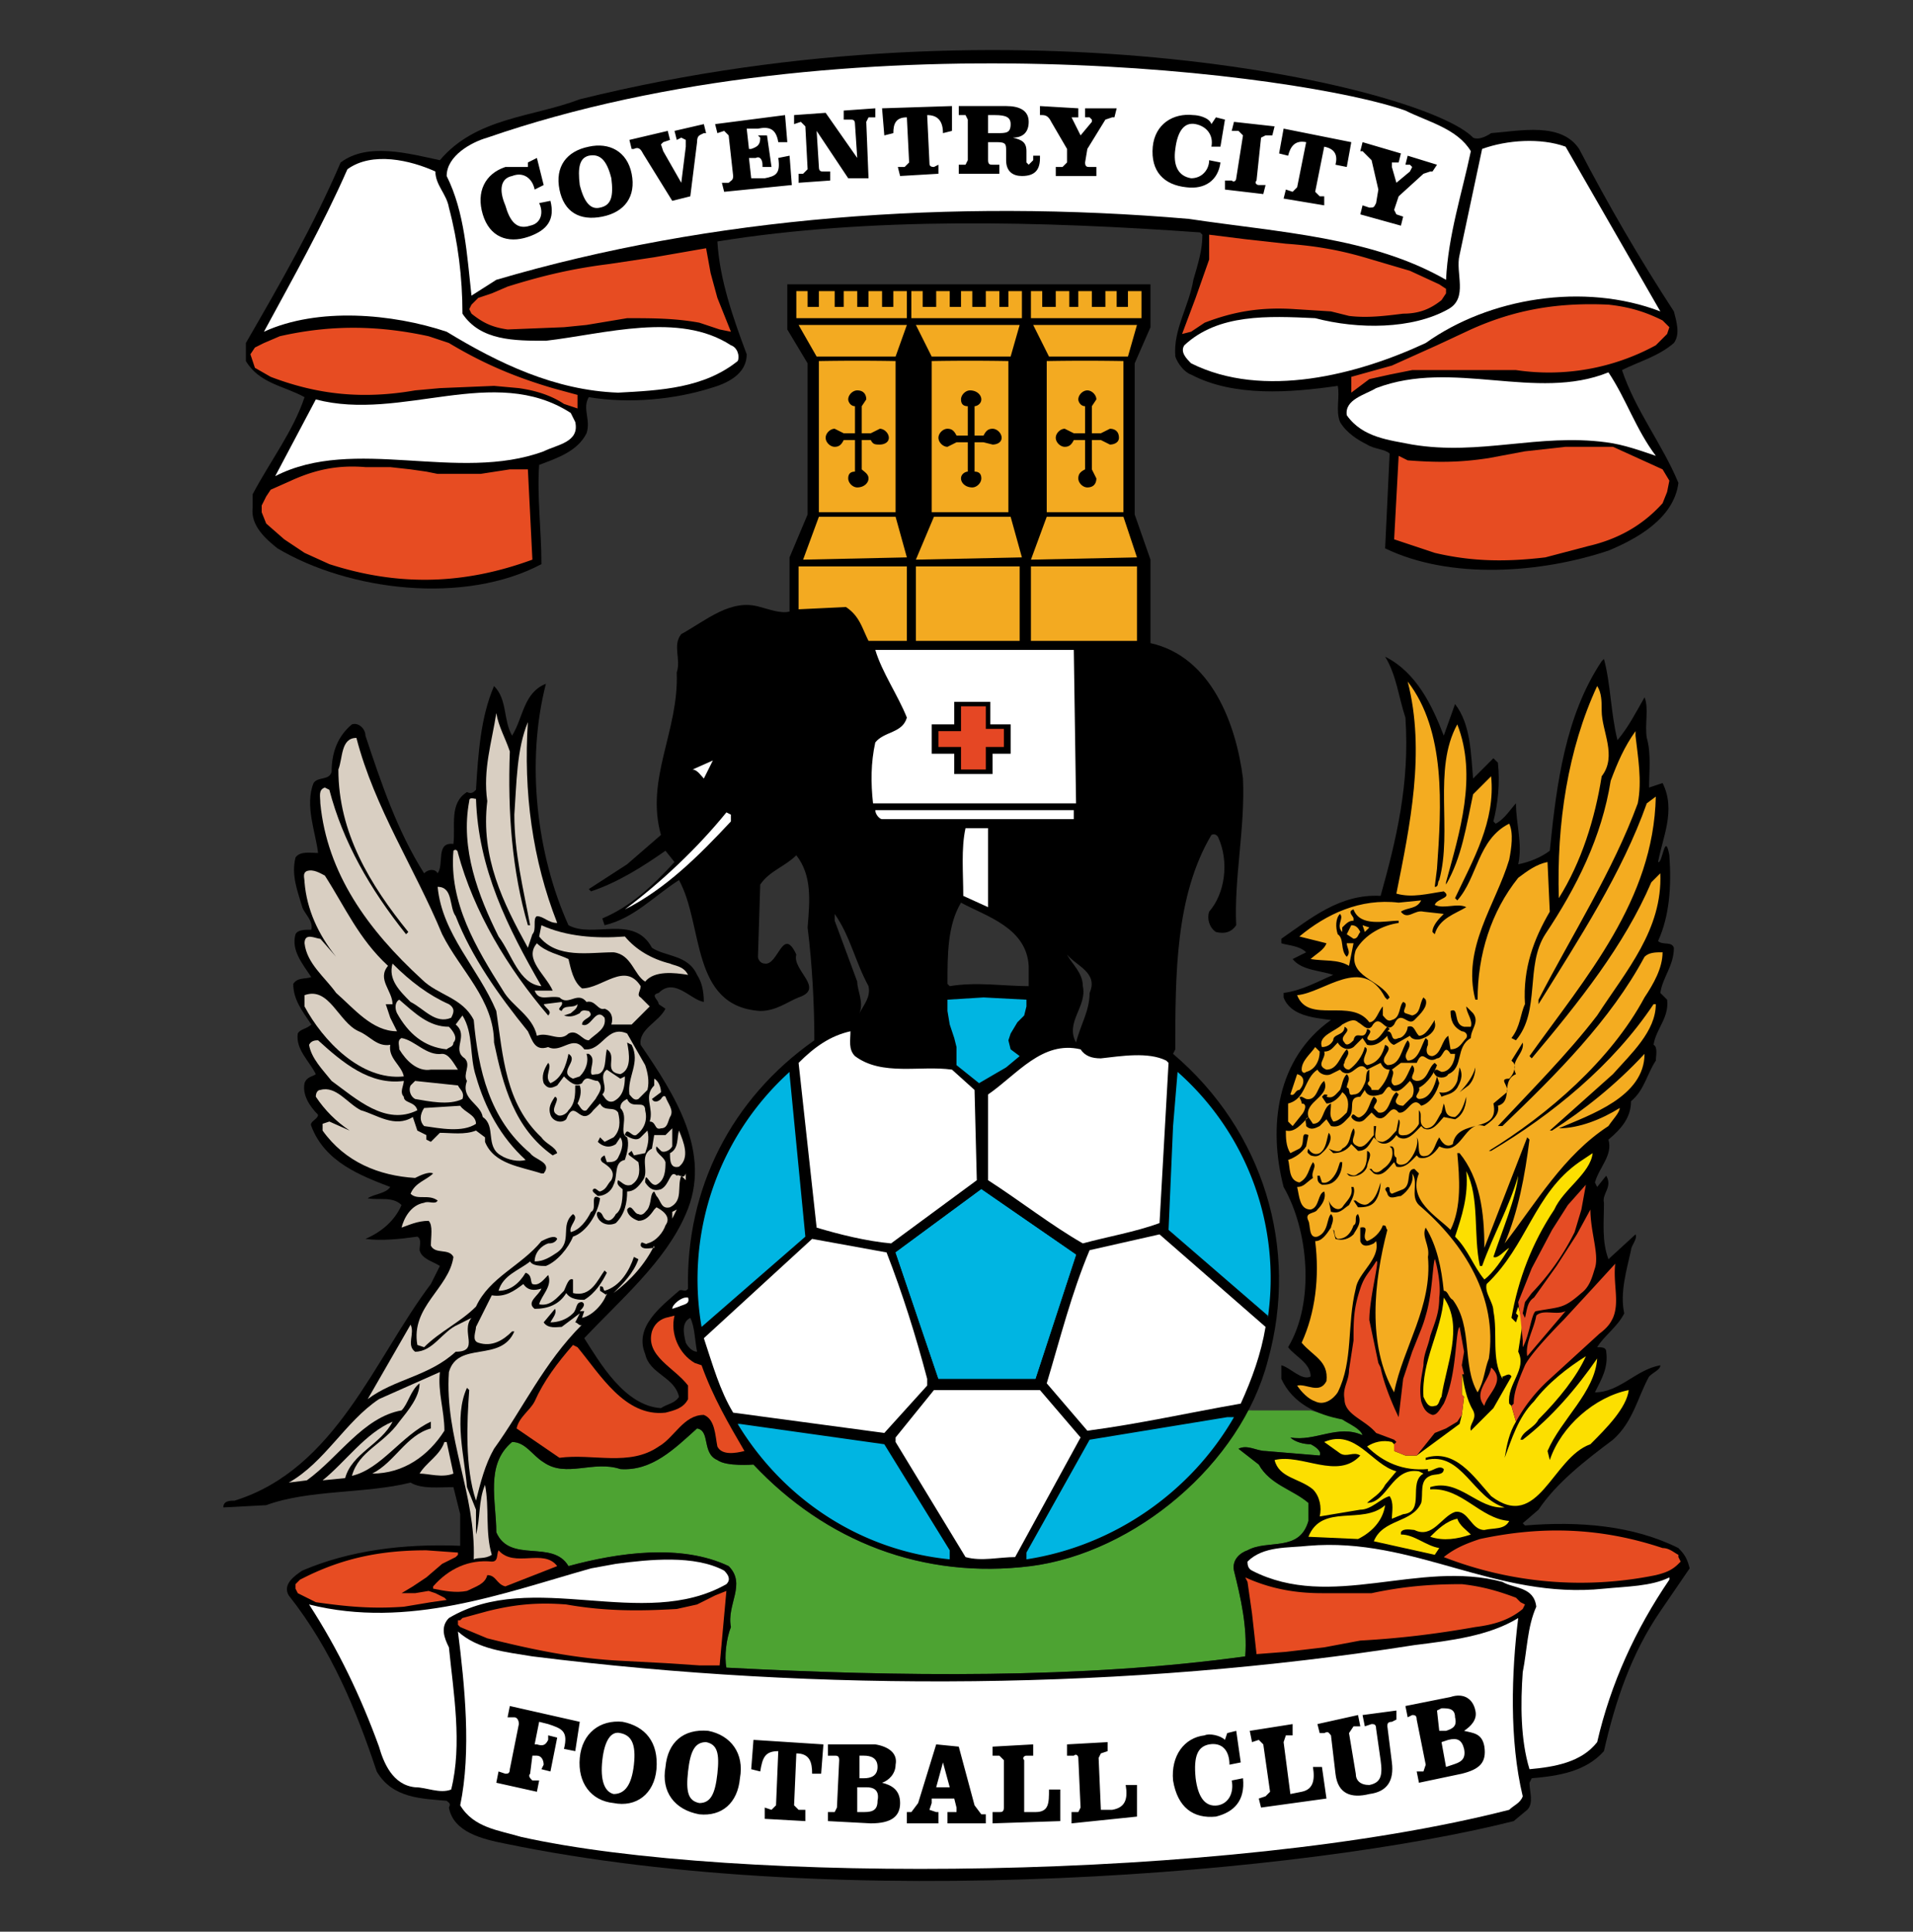
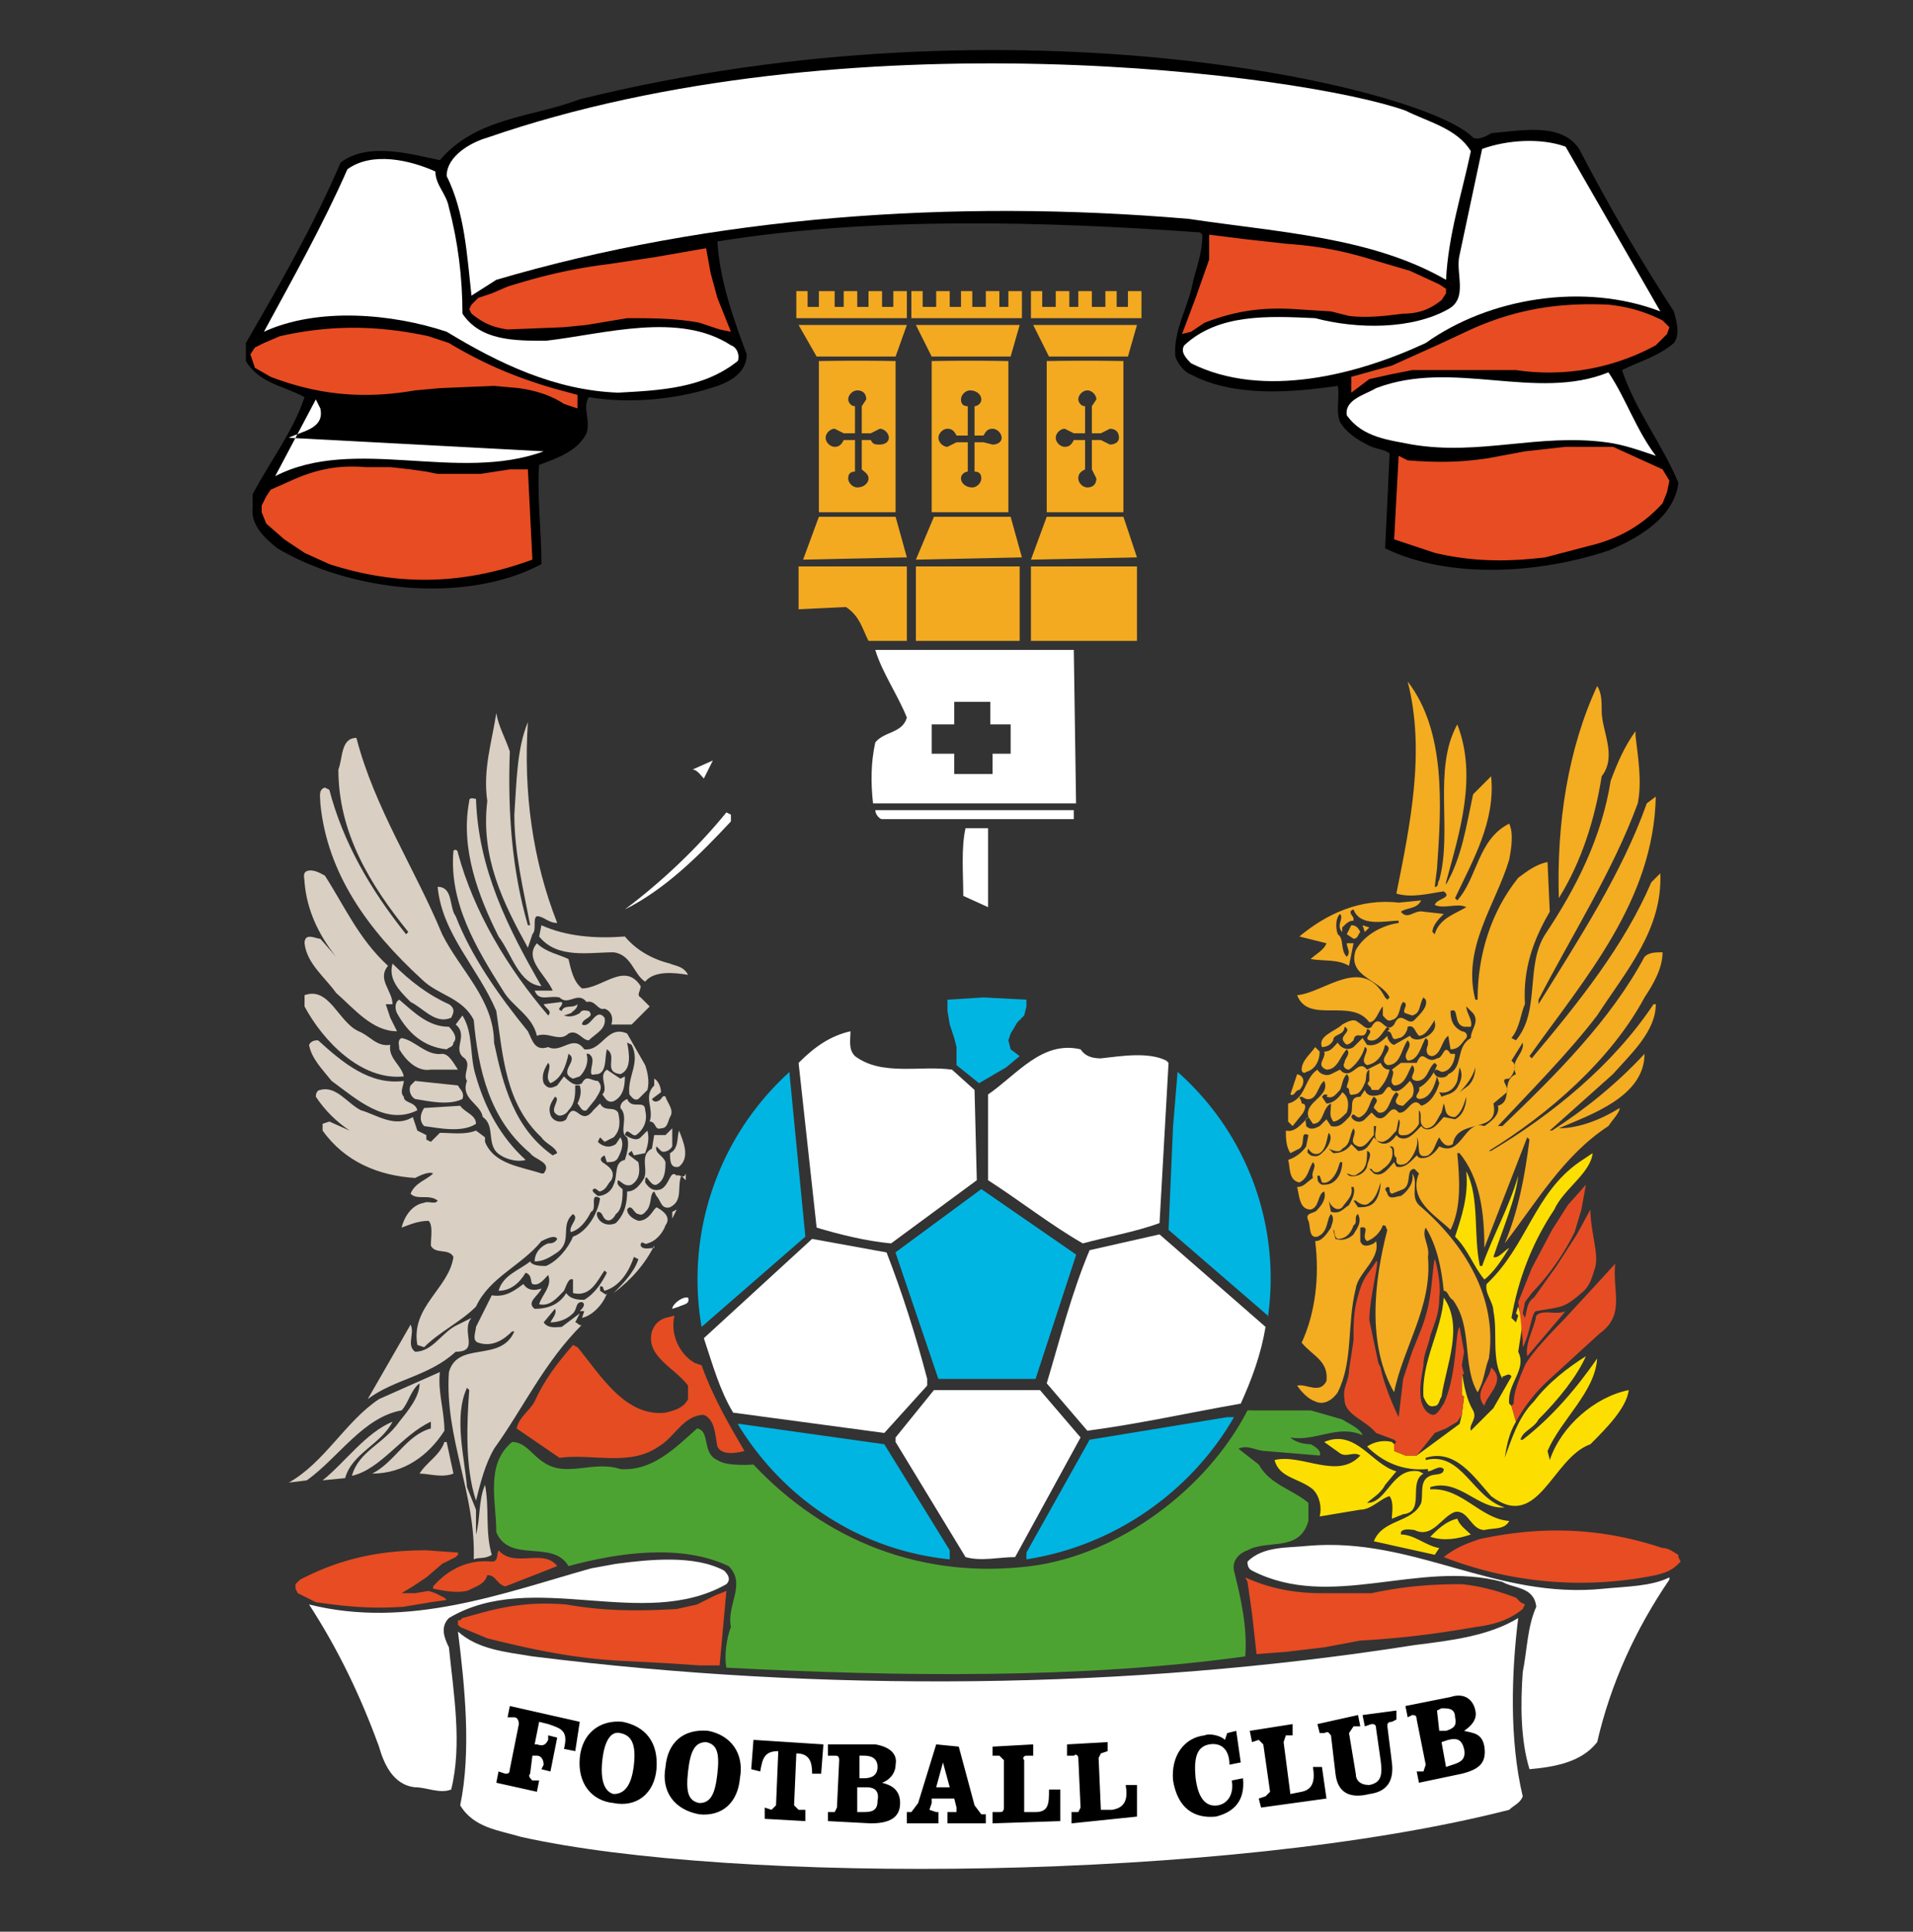
<svg xmlns="http://www.w3.org/2000/svg" height="856" width="848">
  <rect width="100%" height="100%" fill="#333333" stroke="none" />
  <g clip-rule="evenodd" fill-rule="evenodd">
    <path d="m581 625 14 4c3 2 8 4 9 7-11-5-21 3-32 1 2 2 6 3 9 3 2 1 5 3 4 5l-24-2c-4 0-8-3-12-1l9 7c5 9 15 11 22 17v8c-4 14-18 8-27 13-3 1-7 4-6 9 3 12 6 25 5 38-72 10-154 9-230 5-1-5 0-13 2-18-2-10 7-19-1-27-21-10-49-6-71 0-7-12-26-1-32-15 0-14-5-30 7-40 6 0 9 6 14 9 10 7 22-1 34 3 14 1 24-9 34-18 6 1 2 11 9 14 4 3 16 2 16 2 32 34 75 51 123 45 39-5 78-34 96-69z" fill="#4da332" />
-     <path d="m309 599c-2 0-4-2-5-4-1-4-2-9 2-11 2 4 2 10 3 15zm435 87c-20-10-44-12-68-10l-1-1 7-6c8-12 21-22 33-31 9-8 11-19 16-28 2-2 5-3 5-5-11 2-18 12-29 12 3-6 6-11 5-18 0-2-2-2-4-2 3-5 9-9 12-15-2-9 1-19 3-28 0-2 3-5 2-7l-12 11c-3-8-2-16-2-25-1-4 4-7 1-12l-4 5-1-2c2-7 8-12 6-19 6-5 10-10 10-17 6-5 7-12 11-18 0-2 1-6-1-7 1-7 7-12 6-20l-3-3c1-7 6-12 6-20-1-3-5-1-7-3 5-11 6-24 5-38-2-11-3 4-5 3 2-11 8-23 2-35l-6 2c0-7 1-15-1-22-1-6 1-13-1-18-4 7-7 13-12 19-3-12-3-25-6-36l-1 1c-16 24-20 54-23 84-4 3-9 5-14 6 2-9-1-18-1-27-2 2-5 7-9 9l-1-1c2-8 3-17 2-26l-2-2-9 9c-1-11-1-24-8-33l-5 14c-5-13-12-28-26-35 5 8 6 18 9 27 2 29-4 54-11 79-18-1-31 10-44 19v2c3 1 8 1 11 4l-6 3c4 5 12 5 18 7-7 3-14 7-22 8v2c3 8 13 9 21 10-24 17-28 47-21 74 11 19 14 51 2 71 3 4 10 7 10 13-4 2-9-4-13-5v6c5 11 16 16 27 18 3 2 8 4 9 7-11-5-21 3-32 1 2 2 6 3 9 3 2 1 5 3 4 5l-24-2c-4 0-8-3-12-1l9 7c5 9 15 11 22 17v8c-4 14-18 8-27 13-3 1-7 4-6 9 3 12 6 25 5 38-72 10-154 9-230 5-1-5 0-13 2-18-2-10 7-19-1-27-21-10-49-6-71 0-7-12-26-1-32-15 0-14-5-30 7-40 6 0 9 6 14 9 10 7 22-1 34 3 14 1 24-9 34-18 6 1 2 11 9 14 4 3 16 2 16 2 32 34 75 51 123 45 46-6 93-45 105-91 14-50-2-102-42-136l1-2c0-33 0-68 16-95 2-1 3 1 3 1 5 11 3 25-4 33-1 3 0 7 3 9 4 1 7 0 9-3-1-21 4-43 3-65-3-24-14-54-41-60v-37l-7-20v-67l7-16v-19h-161v20l9 15v67l-8 19v24c-4 1-9-1-13-2-13-4-24 6-35 12-4 5 0 11-2 17 1 26-14 47-7 72l-15 13-17 11 1 1c12-4 23-11 33-18l4 5c-10 11-20 20-32 25l1 3c13-3 22-13 33-20 11 20 5 56 36 58 7 0 12-4 17-6 12-4-3-12-1-19-6-13-8 5-14 4-2 0-3-2-3-3l1-32c4-6 11-8 16-13 7 9 6 20 5 32 2 16 3 34 3 50-37 26-57 66-56 110-1 2-3 0-4 1-8 7-20 16-15 28 2 9 13 10 15 19-2 3-5 3-8 5-16-1-27-20-34-31 16-17 36-34 45-55 12-27-5-53-20-75-1-7 8-10 11-16l-3-2c0-2-4-4 0-5 7-7 14 3 20 4 0-5-1-9-3-12-4-9-14-8-20-12-8-15-26-4-37-10-14-31-19-72-10-107-10 4-10 15-15 23-4-7-2-16-8-22-6 14-7 30-8 46-1 1-2 2-4 1-8 5-5 15-6 23-8-1-4 9-7 13-1-2-4-2-6 0-12-19-19-40-26-61 0-3-3-6-6-5-6 5-9 12-9 21-1 4-6 2-8 5-4 10 1 22 2 31-3 0-8-1-10 2-2 8 1 15 3 22 1 3 5 6 4 10-3 0-6 0-7 2-2 7 3 13 7 19-3 1-6 0-8 3 0 7 4 12 8 18-2 2-5 2-6 4-1 7 5 12 8 18-1 1-4 1-5 4-1 5 2 10 6 14 0 2-4 3-3 5 6 16 22 22 35 27-2 3-7 3-10 5 5 1 11-1 15 3-3 7-9 12-16 15 7 1 16 0 23-1 2 1 1 4 1 6 1 4 6 5 9 7l-4 8c-25 33-42 82-87 96-2 0-5 0-5 3l19-1c19-7 44-5 64-10 5 3 13 2 19 2l3 12v14c-25-1-49 2-70 11-3 2-9 6-6 11 19 24 30 51 39 78 7 12 20 12 31 13 1 1 2 1 1 3 2 11 15 14 25 16 150 31 356 13 447-10l6-5c3-3 1-8 1-12l1-2c12-1 24-3 32-12 5-22 12-43 25-62l13-19c-1-4-2-6-5-9zm-364-251-10-27v-3c7 10 9 21 15 32 1 5-2 8-4 12 2-5-1-10-1-14zm46-35c11 6 29 11 30 28v9c-11 0-23-2-35 0l-1-1c0-13 0-26 6-36zm54 37c0-6-5-10-7-14 4 5 14 8 10 17 0 8-4 14-6 22-5-9 5-16 3-25z" />
    <path d="m438 367v35l-11-5c0-10-1-21 1-30z" fill="#fff" />
    <g fill="#d9cfc2">
      <path d="m200 517h11c-3 3-6 5-10 6l1 2 16-1c-1 6-5 11-9 15l1 1c6-3 14-5 18-11 1 3-3 5-1 7 4-2 8-4 10-8 2 2-2 9 3 9 6-1 10-6 12-11l-1-3c-3 1-2 6-4 8s-4 4-7 4c-1-4 2-9-3-12-2 3-3 7-7 9 0-3 1-6-1-7l-5 5-7 5 6-14c-2-1-5 1-7 1h-5l6-8c-5-2-10 2-16 0-1-1-4-1-4-4l2-1-5-1c1 3 1 7 6 9zm-36-76 7 4c-3-4-10-6-14-12l-8-9zm20 66 5-2c-11 4-23 1-34-4 9 5 19 7 29 6zm15 2a38 38 0 0 0 16-3h-1zm-8-2 3 1c0-1-1-2-3-2zm78-33 6 4 2-1c0 5-1 9-5 11-3 1-4-2-5-3 3-3-2-8 2-11z" />
      <path d="m199 608c4-14 23-4 29-18h-1c-4 4-9 7-15 5-3-1-1-5-1-7l7-14c6 1 10-2 14-5 2 3 5 3 8 2-1 3-7 6-3 9 6 0 11-2 14-7 2 3 6 3 8 3 5-3 8-8 10-12l-1-1c-3 4-6 12-14 10v-4-2c-2-1-3 3-4 5-3 3-6 7-11 6 1-4 6-8 4-13-2 2-4 5-7 4-1-1 0-4-3-5-3 5-7 8-12 8 2-7 9-9 14-13 1 2 5 2 7 2 5-2 10-8 12-13 6-2 11-10 12-17-5-3-1 5-4 6-2 4-5 8-9 9-1-3 4-6 1-8-6 5 0 12-7 17-3 2-6 4-10 4 0-4 3-7 6-8 1 0 3 0 4-2-1-2-5 0-7 1-9 11-23 16-29 29-7 7-16 11-23 18l-3-1c-3-17 14-25 16-39-2-4-8-1-10-5 0-4 1-9-1-11-5 0-9 2-12 3 1-4 4-10 10-11 2-1 5 1 6-1-4-3-9 0-12-3 2-5 7-6 10-9-2-1-6 1-8 2-16-1-31-7-41-21v-3l3-1 9 4c-6-4-11-9-15-15 0-2 1-3 2-3 7-2 12 6 18 9 7 2 15 8 23 3l2 6 4 2v2l2 1 4-4c5 0 11 1 16-1l4 3v2c4 10 16 11 25 14h1c4-5-4-6-6-9-18-15-23-37-25-59-5-10-16-11-23-18-24-22-42-47-45-78 0-3-1-6 2-7l2 1c6 23 18 44 34 64l1-1c-17-21-31-44-31-72 2-5 1-14 8-14 8 31 26 58 38 87 8 16 23 29 23 48 4 19 9 38 26 50l2-1c-1-3-5-4-7-7-16-15-17-36-20-56-8-19-24-34-26-55 7 0 5 9 8 13 7 18 19 35 32 51 2 4 3 9 9 7 6 3 11-6 16 1 8 1 10-11 19-7l8 14c1 3 2 7 1 11l-4 4c-2 1-3-1-4-2-1-8 5-14 1-22l-2-1c1 5 2 12-3 14-8-1-1-8-6-11-1 4 0 10-4 11-2 0-3 1-3-1 0-3 2-6-1-8h-1c1 3 0 7-3 10l-3 1c-7-3 3-8-2-11-1 5-3 11-8 13-3-3 1-7-1-9-2 3-3 6-2 9 2 3 4 2 6 1l3-4c2 2 5 5 8 3 2-4 4-1 7-1 3 3 0 6-1 8l-4 5c-2 1-3-2-4-3 1-2 2-5 1-8h-2c0 4 0 8-3 11-1 2-4 3-5 2-4-2 2-7-1-8-2 3-3 5-2 8s5 4 7 2c4-10 6 4 12-4l3-3c2 4 6 1 8 4 1 4 1 8-2 11l-4 2-2-2-1 2c2 2 5 3 8 1l2-3c2 3 0 7-1 9s-3 2-5 2l-1-3c-2 1-2 2-1 3 3 2 6 4 4 8-2 2-2 4-5 5-1 0-2-2-3-1s1 2 2 3c3 0 6-2 7-5 2-4 0-10 5-11 1-3 2-7 1-10-4-2 1-9-3-13 0-2 1-3 3-4 2 5 8 0 8 5 1 4 0 8-4 11-2 1-4-4-5 0 2 1 5 3 7 1l3-3c1 4 0 7-1 10l-5 1-1-2c-1 1-2 1-1 2l4 3c1 5 0 8-3 10-3 1-4-1-6-2-1 2 1 3 2 4 0 3 0 9-3 11-1 2-3 4-5 2-1-1-1-3-3-3-1 1 0 3 1 4 2 2 5 2 7 1 4-4 5-9 5-14 3 0 5-2 7-5 3-4-2-11 4-14l1-6h5l3-3v8c-1 2-4 3-5 2l-2-2c-1 3 3 4 4 7 0 3 0 8-4 10-3 1-5-7-5-1 2 3 4 4 7 3 4-2 4-9 7-6 1-1 3 2 4-1v3l-2-2c-2 5 1 11-5 14-4 1-4-3-6-5l-1-2c-2 1-1 5-3 8-1 1-2 3-4 2-2 0-3-5-5-2 0 2 2 4 5 5 3 0 5-2 7-5l1-1c2 1 7 4 4 8-1 3-4 7-8 8-1 1-3-2-3 1 1 2 4 1 6 1v-1c-4 8-10 15-18 21 4-4 9-9 11-15l-2-1c-2 6-6 13-13 15-1-1 0-2-2-2v2l3 2v-1c-1 4-6 10-11 11l1-3h-2c1-1 3-3 1-4-3 0-2 3-4 5-3 3-7 4-10 4 1-2 3-4 2-6l-5 6c2 3 6 2 8 2l8-6-2 4c1 0 2 2 3 1-17 17-26 37-39 55-4 7-6 15-8 23-5-15-4-35-3-49l-1-1c-6 13-1 31 0 44l4 10v11c2-7 1-15 4-22 2 10 0 21 3 31-3 2-6 1-8 2 1-29-13-54-11-83z" />
      <path d="m186 653c3-5 9-8 11-14h1l3 14c-5 2-11 0-15 0zm-21 0c10-5 15-17 26-20v-3c-13 6-22 21-35 24 3-11 14-14 21-24 4-5 9-11 9-17-4 3-5 9-8 12-17 3-28 21-42 31l-8 1c16-9 25-27 40-37l27-12c-1 9 2 17 2 26-7 11-18 19-32 19z" />
      <path d="m143 656c10-8 19-21 31-26-5 10-18 14-21 25zm39-69c2 4-2 9 2 12 8 0 12-9 19-12l6-3c-5 6 4 15-7 15-12 11-27 12-39 21zm-45-124c1-2 3-2 4-2 11 10 23 20 38 18 0 2-2 5 0 7 0 3 5 2 6 6-14 7-27-5-38-13-4-5-9-10-10-16z" />
      <path d="m135 446v-5c11-4 15 12 24 16 5 2 8 7 14 6-1 6 5 9 6 14-19 2-36-16-44-31zm65 5c-7 3-12-4-18-7-5-5-10-10-8-17 8 8 16 14 25 18 3 2 2 4 1 6z" />
      <path d="m201 462c0 2-2 2-3 3-10-1-17-7-22-16-1-2-1-5 1-6 7 6 13 12 22 12 2 2 4 5 2 7zm2 12h-12c-6 1-11-4-14-9 0-2-1-4 1-5 6 1 11 8 18 7 3 0 5 4 7 7zm4 5c-2-3 2-7-1-10-6-4 2-10-4-15l3-4c5 8 3 18 6 27 4 14 11 27 22 37-3 1-8 0-11-2-7-4-2-13-8-17-1-6-10-8-7-16zm-23 8c-2-1-3-4-2-6l2-2 19 2c1 2 3 3 2 6-6 3-15 1-21 0zm4 4 16-1c2 3 7 4 7 8-6 4-16 2-23 1-2-2-2-5 0-8zm-53-73c0-5 5-2 7-2l7 8c-8-10-13-21-14-33 0-2-1-4 1-5 3-1 6 1 8 2 9 14 15 28 28 40-5 6 2 11 2 17h-3l2 6 3 6c-11 0-19-10-27-17-5-7-13-13-14-22zm66-41c1-1 2 0 2 1 7 26 22 51 40 72 2-2-1-3-2-5l8-1c1 2-3 3 0 4 1-3 5-1 7-3 0 2-2 3-3 4l-3 1c3 1 5 0 7-1 1-2 3-1 4-1 3 3-3 3-3 6 4 2 6-8 10-3 1 5-4 7-7 10-3 0-5-5-9-3-4 4-9-1-14 1-2-9-11-13-15-20-12-19-24-39-22-62z" />
      <path d="m208 355c0-2 2-1 3-1 1 31 14 57 29 83-10-1-13-14-19-22-9-18-17-39-13-60z" />
      <path d="m220 316c1 6 4 11 6 17-1 27 1 53 8 77h1c-3-16-7-32-7-49 1-14 1-29 6-41-2 31 2 61 13 89-4 0-6-3-9-3-2 1 0 6-2 8l-2 6c-11-20-21-40-18-65-2-14 2-26 4-39z" />
      <path d="m277 415c5 6 12 10 20 12 2 1 6 1 8 5-6-1-15-2-19 3-5-3-6-12-14-13-11 0-25 3-33-7l1-5c11 5 24 6 37 5z" />
      <path d="m280 454h-9c1-3 0-6-3-7-3 1-4-4-8-3-4-5-8 2-12-2-5-1-9 2-11-3h8c-3-7-13-14-7-21 4 4 10 5 14 7 1 4 2 10 6 13 9 0 19-12 26-1 0 2-2 4 0 5l4 4zm10 27v-3c2 1 3 4 3 6l-4 3c1 2 3 1 4 0 0 0 1-2 2-1 1 3 4 6 2 9-1 2-1 5-4 5-3 1-2-3-5-3 2-6-3-11 2-16zm11 36c-4 1-4-3-4-6 4-2 3-7 4-10 2 5 5 12 0 16zm-3 23v-3l2-1zm-34-35c-2 2-3 6-6 7-3 0-5-2-5-5v-3c1 2 0 5 3 6s6-2 6-4c2-4 1-7 0-10v-1c3 2 3 7 2 10zm-2 20c-1 3-2 5-5 7l-4-2v-3c0 2 2 3 3 4 3-1 4-5 6-7v-7c2 1 1 6 0 8zm23 17c1 5-3 12-8 15l-4-1v-1c-3 3-6 5-9 5l-2-3c1 1 4 3 6 1 4-4 9-9 7-16h1c2 5-1 9-2 13h4c4-3 7-8 6-13zm-23 13c-3 4-7 9-13 7l-1-4h2c-1 1-1 3 1 3 6 0 10-6 12-11l1-3c1 2 0 6-2 8z" />
    </g>
    <path d="m593 617c-2 3-6 6-10 4-3-1-6-4-8-7 4-1 10 4 13-2 1-9-6-11-11-17 6-13 8-29 6-45 3 0 5-3 7-6 0-1 2-4 0-6-2 2-1 8-6 10-4 1-3-5-4-7-2-4 3-3 4-5 2-2 4-5 3-8-3 1-2 7-6 8-5 0-5-6-6-10 3 0 4-2 7-4-1-3 2-5 0-7-2 3-2 7-6 9-5-1-4-7-5-10 3-1 6-3 8-6l1-5c-4-2-1 4-4 6l-4 2c-2-3-2-7-2-10 4 1 7-3 10-6-2-7 10-9 7-16-3 2-3 9-8 8l-2-1c-2 0 0 1 0 3 3 0 1 4 0 5l-4 5-2-2v-8c8-2 7-11 13-15 1 2 4 3 6 2l4-2 1 1c5 3 7-6 11-1l6-3c1 2 2 3 4 3-1 4-3 7-5 9h-3c0-2-3-2-1-4v-5c-2 1-1 4-2 6s-2 5-5 5c-3 1-1-3-3-3 0-2 2-4 0-6-2 2-2 5-3 7-2 2-3 4-6 3 1-1 0-1-1-1l-1 1 2 3c3 0 6-3 7-5 3 2 3 6 2 9-2 2-4 4-6 4-2-3-1-4-1-8-4 2-3 9-8 9l-2-3c-2 1-1 2-1 4 2 2 4 1 6 0l3-3 2 3c4 1 6-2 8-4 3-3-1-9 5-9l2-3c1 3 4 3 7 2 2 0 3-6 5-2 3 2 6-2 8-4 2 2 2 5 1 7l-4 4c-2 0-4-1-3-3l1-2-1-1c-3 2-3 10-8 9l-2-2c0-2 3-3 0-5-2 2-2 7-6 9-2 1-3-3-4 0 1 2 4 3 6 1l3-3 2 2c5 3 6-7 10-2 4 1 6-8 10-3 4-1 7-6 8-10l-1-3c-1 4-3 10-8 10-3-1 1-3 0-5 4-2 7-7 8-10l-1-1c-3 2-3 8-8 8-5-1 1-4-2-7-2 3-3 9-8 9-3-2 1-5-1-7l4-3h7c3-7 4 1 9-2 3 0 3-7 6-2h2c0 3-2 8-6 8l-2-1c-1 0-2 1-1 2 1 2 5 2 6 0 7-3 3-12 10-16 0-4 4-7 1-11l-3-3c0 3 3 6 2 9h-3c-5-1-2-9-6-7 0 4 1 7 5 9 1 0 3 1 2 3-2 2-3 5-7 5l-1-6c-3 2-3 8-7 9-3 0-3-3-2-5v-2l-1-1c-2 3-3 10-8 10-3-3 3-6 0-9-3 4-3 11-9 11-5-3 4-7-1-9-1 4-3 8-8 9-4-2 2-7-1-8-1 4-4 8-7 10-2 0-3-2-2-3 0-2 3-4 1-6-3 3-4 9-9 9-5-2 0-5-1-8 3 0 4-2 6-4 1 2 4 4 7 2l4-4 2 3c4 1 7-2 9-4 0 2 2 4 3 4l7-4c1 2 4 2 6 1 3-1 6-4 5-7v-1c-2 3-4 7-7 7-2-2-2-5-5-4 0 2-2 5-4 5-4 2-2-3-5-3l1-1-1-1c-2 2-4 7-8 6-3-1 3-4-1-5-1 6-5 0-6 5-1 1-3 3-4 1-3-3 4-5 0-7 0 4-5 3-5 6-1 2-3 3-5 3-2-5 6-7 9-10 2-1 5-3 7-1 2 1 4 4 6 2 4-7 6 4 10-1 3-7 6 1 9-2s6-6 5-9l-1-1c-2 3-1 7-5 8l-3-1c-2-1 2-4-1-5-2 2-1 7-5 8-2 1-3-1-4-2v-4c-2 2-3 7-6 7-8-11-27 1-32-12 12-1 29-18 39 1l1 1 1-1c-4-8-19-9-15-21 4-7 12-11 19-12v-1c-6 0-17 3-20-5-3 1 0 3 0 4v1c-2 0-3 1-5 3v2c-3-3 1-6-1-8-2 2-2 6-1 9 3 2 1 7 4 10 2-2 0-4 0-6h3l-2 10c-5-3-11-2-17-3 2-2 6-4 7-7l-12-3c12-10 27-17 44-15l10-1c-2 4-6 3-9 5 3 4 6-1 10 0l9 1c-2 2-5 5-5 8l1 1c2-7 9-9 14-12-4-2-10 1-14-1 1-3 8-3 4-6-7 1-14 3-21 1 6-30 13-63 5-94 17 22 15 55 13 83l-1 8c2 0 1-2 2-3 6-22-3-49 8-69 9 23 1 48-5 70v1c7-12 9-26 12-40l8-8c2 20-8 37-16 54l1 1c9-10 9-27 23-34 2 4 1 11 0 16-6 20-21 39-15 62h1c0-20 6-39 18-54 4-3 8-6 13-7l1 22c-7 12-12 25-11 41-2 4-2 10-6 15l2 1c11-13 4-33 13-47 14-21 25-43 29-68 3-8 6-15 11-22v2c1 9 3 20 1 30-11 30-29 58-44 87v2c18-29 37-58 48-89l4-3c-1 46-31 80-56 115l1 1c21-25 41-50 53-78l4-4c1 25-15 43-28 63-13 17-30 34-44 49h2c24-23 48-47 63-75 2-2 5-2 8-2 0 7-4 14-8 20-15 28-43 52-69 68h1c27-16 54-38 72-65h1c0 12-11 22-19 31l-28 25h1c14-9 28-20 41-34 0 19-24 27-38 33 9 0 19-4 27-9 0 2-3 5-5 8-20 13-32 34-46 52 6-14 9-30 11-46l-1-1-19 49c0-16-2-31-11-42h-1c1 11 2 24-3 34-6-6-19-13-14-25l-2-2c-4 0-1 7-5 9l-5 2c-2-1 0-3-2-3-2 1 0 2 0 3 1 3 4 1 6 1 3-2 6-6 5-10 3 4-1 10 3 14 20 17 35 41 31 68-2 5-2 10-5 15-7-12-2-29-11-41-2-1-2-4-4-4-1-10-3-20-8-28-2 4 2 8 1 13 2 22-11 40-15 60-12-21-9-49-3-72-1-1 0-2-2-2-1 3-4 6-7 7-3-2 2-7-3-6v6c1 3 4 2 6 1l1-1c2 8-8 14-9 21-4 16-1 32-8 46zm-18-141c4 1 3 5 1 7-2 0-2 3-4 2zm8-12 2 2c0 4-2 8-6 9-1 1-2 0-2-1 0-4 4-7 6-10zm62 32-5-1c-2 2-5 7-9 5l-1-1c-3 3-6 7-10 5l-1-1c-2 3-5 5-8 3l-2-2c-2 3-3 6-7 6l-3-3c-2 3-5 4-8 4l-2-2c2 1 5 2 6 0 4-2 3-6 5-9 2 3-3 6 2 8 3 1 5-3 7-5v-4h1c0 3-2 7 3 7 3-1 4-3 6-5l1-5c2 2-3 8 3 7 2 0 5-3 6-5v-6c2 2-1 6 3 8 4 0 5-4 7-7l1-4c1 2 0 6 5 6 3-2 4-6 5-9 0 3-1 8-5 10zm30-34c1 5-6 8-3 14-7 3-1 12-8 14 1 4-3 7-6 9-9-3-10 14-20 9-2 3-5 6-9 5l-1-1c-2 2-5 6-9 5l-1-2c-2 2-5 7-9 5l-2-2h1c1 2 3 2 5 0 3-2 5-5 4-9l-1-1h1c2 1 0 4 2 5v2c1 2 4 1 5 0 3-3 5-8 4-11 2 3-1 10 5 8 3-2 3-5 5-8 1 2 3 5 6 3 2-12 21-4 18-18l6-5c1-3-4-6 1-6 2-2 3-5 2-7l-1-1zm-63 62c0 3-1 7-3 9s-5 2-7 2l-2-3h1c1 1 4 3 6 1 3-2 4-6 5-9zm-12 2c1 3-1 6-2 8-3 2-4 4-8 3l-1-5c1 3 4 5 6 3 2-3 5-5 4-9zm0 21c-2 2-5 3-8 2l-1-4c1 0 0 3 2 4 4 0 6-3 7-6 2-1 0-4 2-5 2 4-1 7-2 9zm6-30c-1 3-5 5-8 4l-1-1c1 0 3 2 5 0 4-2 4-6 4-10 3 1 0 5 0 7zm-11-2c0 3-1 6-3 8s-4 2-6 2c-2-1-2-2-2-4h1l1 3c3 1 6-3 7-6l1-3zm-8-5c-2 2-3 3-6 2-1-1-2-1-1-3 1 2 3 3 5 2 3-2 3-6 4-9 2 2 0 6-2 8zm59-28c-2 3-5 3-7 4l-1-2c4 1 7-2 8-5l1-6c2 4 0 7-1 9zm5-1-4 3c3-3 6-7 7-11 0 3-1 6-3 8zm57-177c2 3 2 7 2 11 0 9 7 20 0 29-3 19-9 38-19 54-1-33 4-66 17-94zm-104 106 3 1-2 2zm-4 6-3-2 2-4c2 0 3 1 4 3-1 1-1 3-3 3z" fill="#f4ac20" />
    <path d="m719 164c8-4 16-6 23-12 3-4 1-10 0-14-15-23-29-47-42-72-8-12-26-8-39-7-3 2-6 3-8 2-21-22-202-65-396-17-21 8-46 8-62 27-14-3-32-8-44 1-12 28-27 54-42 80v8c6 10 17 11 26 16-5 15-15 28-23 43v6c-1 8 6 14 11 18 32 19 83 25 117 7 0-15-2-30-1-44 8-3 17-6 21-14 2-6-2-11 1-16 18 3 38 1 54-4 7-2 16-6 16-15-6-16-12-33-13-50 68-11 144-9 214-4l1 1c0 7-2 13-4 20-2 12-9 22-8 34 1 3 4 7 7 8 19 10 44 8 65 5 1 5-1 11 1 16 3 5 8 8 12 10 3 2 8 2 10 4l-2 42c29 14 69 11 99 1 12-5 29-14 31-30-7-17-19-32-25-50z" />
    <g fill="#fff">
      <path d="m712 196c-30-4-56 6-86 1-10-2-22-3-29-13-1-7 8-9 13-12 34-13 71 6 103-7 8 12 12 25 21 37-6-2-14-5-22-6zm-184-35c-2-2-5-5-3-8 15-14 37-13 58-12 19 5 43 5 59-4 9-5 3-16 5-24l10-47c11-4 26-5 37-1l42 73c-34-13-76-6-104 14-30 14-72 25-104 9z" />
      <path d="m527 97c-105-9-212-1-307 27l-11 7c-2-18-3-37-11-53 0-9 11-15 18-17 159-55 362-28 407-12 10 5 23 8 29 18-4 19-10 37-11 57-33-19-74-21-114-27z" />
-       <path d="m324 153c3 1 4 5 3 7-15 12-34 13-53 14-28-1-53-13-76-27-24-8-57-11-81 0 13-24 26-47 37-72 11-8 28-4 39 1 0 6 5 10 6 16 4 15 6 31 6 47 8 12 23 12 37 12 26-3 59-13 82 2zm-83 47c-38 14-84-7-119 11l18-34c38 10 79-16 113 6l2 4c2 9-8 10-14 13z" />
+       <path d="m324 153c3 1 4 5 3 7-15 12-34 13-53 14-28-1-53-13-76-27-24-8-57-11-81 0 13-24 26-47 37-72 11-8 28-4 39 1 0 6 5 10 6 16 4 15 6 31 6 47 8 12 23 12 37 12 26-3 59-13 82 2zm-83 47c-38 14-84-7-119 11l18-34l2 4c2 9-8 10-14 13z" />
    </g>
-     <path d="m234 74h-10c-9 3-13 11-10 21s11 13 20 10 12-8 10-16l-5 1c2 4 1 9-4 10-6 2-9-2-11-9-3-7-2-12 3-13 5-2 9 1 10 6l4-2-3-12-4 2zm27-5c5-1 8 2 10 10 1 8 0 12-5 13-4 1-7-2-9-10-1-8 0-12 4-13zm0-4c-10 2-15 9-13 19s9 14 19 12 15-9 13-19-10-14-19-12zm18-3 1 4h1c2-1 3 0 4 2l13 21 8-2 3-24c0-3 1-3 3-4h1l-1-4-13 3 1 4 2-1 2 1v3l-2 16-8-14-1-3 1-1 3-1-1-4zm46 16c0 2-1 2-2 3h-3l1 4 30-3-1-13-5 1c1 7-1 8-6 9h-6l-1-9h3c2-1 3 1 3 3v1h4l-2-14h-4l1 1c0 3-1 4-4 5h-1l-1-9h5c5-1 8 0 9 6h4l-1-12-31 4 1 4 3-1 2 2zm41-28-14 1v4l3-1 2 2 1 19-2 2h-2v4l14-1v-4h-3c-1 0-2 0-2-2l-1-16 14 21h9l-1-25 1-2h3v-4l-14 1v4h3c1 0 2 0 2 2l1 15zm30 9c0-4 1-7 6-7l1 20-2 2h-3l1 4 17-1v-4l-2 1c-2 0-2-1-2-2l-1-21c5 0 7 3 7 8l4-1v-11l-31 1 1 12zm42-8h3c5 0 7 1 7 4 0 4-2 4-6 4h-4zm-9 20-1 2h-3v4h18v-4h-3c-1 0-2 0-2-2v-8h4c4 0 4 1 4 4v4c0 5 3 7 7 7 6 0 8-3 8-8v-1h-3v2l-2 2-1-1v-5c0-4-2-5-6-6 4 0 7-2 7-7s-4-7-10-7h-21v4h3l1 2zm32-24v4h1c2 0 3 1 4 3l7 12v6l-2 2h-3v4h18v-4h-3c-1 0-2 0-2-2l1-6 8-13 3-1h1l1-4h-14v4h2l1 1v1l-5 6-3-6-1-2h3v-4zm76 8c-1-3-6-4-8-4-9-1-17 4-18 14-1 11 5 17 15 18 8 1 14-3 15-11l-5-1c0 4-3 8-8 8-6-1-8-6-7-13 1-8 4-12 9-11s8 5 7 10h4l2-12-4-1zm28 1-18-2-1 4h3l2 2-3 19c0 1-1 2-2 1h-3v4l17 2 1-4h-3c-1 0-2-1-1-2l2-19 2-1h3zm6 13c1-4 3-7 8-6l-4 20-2 2-3-1-1 4 18 3v-4h-2l-2-2 4-20c5 1 6 4 5 8l5 1 2-11-30-6-2 11zm33-6-1 4h1l4 4 3 13-1 6c-1 2-1 2-3 2l-3-1-1 4 18 5 1-4-3-1-1-2 2-6 11-10 3-1h1l2-3-13-4-1 4h2l1 1-1 2-6 5-2-7v-2h3l1-4z" />
    <g fill="#fff">
      <path d="m740 700c-15 22-26 46-32 72-7 9-19 11-30 12-4-13-4-29-3-43 2-10 2-20 6-29-1-9-10-8-15-11-37-10-76 13-111-5-2-1-2-3-2-4 7-7 18-6 27-7 47-4 83 24 131 19 10-1 21-1 29-5z" />
      <path d="m669 802c-125 32-344 33-438 12-10-3-21-4-27-14 5-24 2-53-1-77 9 8 21 9 33 11 128 16 264 15 391-5 16-2 33-4 46-12-3 24-4 54 2 79-1 3-4 4-6 6z" />
      <path d="m200 793c-5 2-11-1-16-1-10-1-14-11-16-18-8-22-18-43-31-63 44 11 86-5 125-16l11-2c15-2 35-4 48 3 2 2 3 4 1 6-37 21-86-7-123 15-4 4-2 9 0 13 2 20 6 43 1 63z" />
    </g>
    <path d="m275 768c5 1 7 5 6 14s-4 13-9 13c-4-1-6-6-5-15s4-13 8-12zm1-5c-10-1-18 5-19 16s5 19 15 20c10 2 18-4 19-15 1-12-5-19-15-21zm194 44v-14h-5c0 6 0 10-6 10h-5v-23c-1-1 0-2 1-2h3v-5l-18 1v4h3l2 2v21c0 2-1 2-2 2h-3v5zm-157-35c5 1 6 5 5 14s-3 13-8 13c-5-1-6-5-5-14s3-13 8-13zm1-5c-11-1-18 5-19 16-2 11 4 19 15 21 10 1 17-5 18-16 2-11-4-19-14-21zm57 34-1 2h-3v4l19 1c9 0 13-3 13-9s-4-8-8-9c3-1 6-4 6-8 1-5-3-8-9-9h-21v5h3c1 0 2 0 2 2zm9-9h4c3 0 6 1 5 6 0 4-2 5-6 5h-3zm1-14h2c3 0 6 1 6 5s-3 5-6 5h-2zm34-5-8 26-3 4h-2v5h14v-5h-1l-3-1 1-3v-2h10l1 4v2h-4v5h17v-4h-2l-3-4-7-26zm3 8 3 11h-6zm214 1-1 3h-3l1 5 19-4c8-2 11-5 10-12-1-6-5-6-9-7 3-2 6-5 5-9-1-5-5-8-11-6l-20 4 1 5 2-1c1 0 2 0 2 2zm7-10 3-1c4-1 6 0 7 4 1 5-2 6-5 7l-3 1zm-2-14 2-1c3 0 6 0 6 4 1 4-1 5-4 6h-3zm-399 36 1-5h-3c-1-1-2-2-1-3l1-8h2c2 0 3 2 3 4l-1 2 4 1 3-15-4-1v2c-1 2-2 3-5 2h-1l2-10 4 1c6 2 9 3 7 11l5 1 2-13-31-7-1 5h3c1 0 2 1 2 3l-4 20c0 2-1 2-2 2l-3-1-1 5zm99-9c1-6 2-9 8-9l-1 24-2 2-3-1v5l18 1v-5h-3l-2-2 1-23c6 0 7 4 7 9h4l1-13-31-2-1 13zm167 20v-14h-5c1 6 0 10-6 11h-5l-1-23 1-2 3-1v-4l-18 1v5h3c1-1 2 0 2 1l1 22-1 2h-3v5zm39-34c-2-2-7-3-9-2-9 1-15 9-14 20 2 12 9 17 19 16 8-2 13-7 12-17l-5 1c1 5-1 10-6 11-6 1-9-4-10-12-1-10 1-14 6-15 6-1 9 3 9 9l5-1-2-14-4 1zm45 26-2-14h-4c1 6 0 10-5 11l-5 1-3-23 1-3h3v-5l-19 3 1 5 3-1 2 2 3 21-2 2-3 1 1 4zm-3-29h2c2-1 2 0 3 1l2 17c1 9 7 11 15 9 8-1 11-6 10-14l-2-16c0-1 0-2 2-2l2-1v-4l-15 2 1 5 3-1c1 0 2 0 2 2l2 14c1 7 0 10-5 11-4 0-6-2-6-5l-3-18 2-3h3l-1-5-18 4z" />
    <path d="m360 549 33 6c7 18 13 37 18 56v3l-19 21-67-9c-6-10-9-21-13-33zm17-92c0 4-1 8 2 11 12 9 29 4 43 6l10 9 1 40-38 28c-11-1-23-4-33-7l-8-73c7-7 14-12 23-14zm140 13 1 1-4 71c-11 4-23 6-34 9-14-8-28-19-42-28v-38c13-9 24-24 41-20 2 3 5 4 9 4 9-1 21-3 29 1zm44 118c-2 12-6 23-11 34-23 4-45 9-68 12l-18-21c6-20 11-40 19-59l31-7zm-111 102c-7 0-15 2-22 0l-31-51v-2l17-21h47l18 21z" fill="#fff" />
    <path d="m420 198 4-2h5v13c-1 0-3 1-3 3s2 4 5 4c2 0 4-2 4-4s-1-3-3-3v-13h4l4 1c2 0 4-1 4-3s-2-4-4-4-3 1-4 3h-4v-13c1 0 3-1 3-3s-2-4-5-4c-2 0-4 2-4 4s1 3 3 3v13h-5c-1-2-2-3-4-3s-4 2-4 4 2 4 4 4zm-50 0c2 0 3-1 4-3h5v14c-2 0-3 1-3 3s2 4 4 4c3 0 5-2 5-4s-2-3-3-4v-13h4c1 2 2 2 4 2s4-1 4-3-2-4-4-4l-4 2h-4v-12l2-3c0-2-1-4-4-4-2 0-4 2-4 4 0 1 1 3 3 3v12h-5l-4-2c-2 0-4 2-4 4s2 4 4 4zm102 0c2 0 3-1 4-3h5v13c-2 1-3 2-3 4s2 4 4 4c3 0 4-2 4-4l-2-4v-13h4l4 2c2 0 4-1 4-3 0-3-2-4-4-4l-4 2h-4v-12l2-3c0-2-2-4-4-4s-4 2-4 4c0 1 1 3 3 3v12h-5l-4-2c-2 0-4 2-4 4s2 4 4 4zm-118 72v-19h48v33h-17c-3-6-4-11-10-15zm9-41h34l5 18-46 1zm34-69v67h-34v-67a961 961 0 0 1 34 0zm-43-16h48l-5 14h-35zm-1-15h5v7h5v-7h7v7h4v-7h6v7h5v-7h6v7h5v-7h6v12h-49zm51 0h5v7h6v-7h6v7h5v-7h5v7h6v-7h6v7h4v-7h6v12h-49zm60 100h34l6 18-47 1zm-7-100h5v7h6v-7h6v7h4v-7h6v7h6v-7h5v7h5v-7h6v12h-49zm41 31v67h-34v-67a963 963 0 0 1 34 0zm2-2h-35l-7-14h46zm-43 93h47v33h-47zm-51 0h46v33h-46zm8-22h34l5 18-47 1zm33-69v67h-34v-67a961 961 0 0 1 34 0zm-34-2-7-14h46l-4 14z" fill="#f3aa21" />
    <path d="m476 359v4h-85c-1 0-3-2-3-4zm-88-71h88l1 68h-90c-1-9-1-18 1-27 4-5 12-4 14-11-4-10-11-20-14-30zm35 55h17v-9h8v-13h-9v-10h-16v10h-10v13h10z" fill="#fff" />
-     <path d="m416 331v-7h10v-11h11v10h8v8h-8v10h-11v-10z" fill="#e54724" />
    <path d="m304 575h1c1 3-2 3-4 4l-3 1c0-2 4-5 6-5z" fill="#fff" />
    <path d="m192 703c7-8 16-12 26-11 3 0 2-3 3-5 7 8 20-1 26 7l-23 9c-4-1-4-5-8-5-1 4-5 5-9 7-5 1-10 0-15-1zm103-77c4-1 8-2 10-6v-6c-6-8-19-13-16-24 1-3 3-5 6-6l4-1c-2 8 2 17 9 21l3 1c5 14 12 26 19 38-4 1-10 2-12-2-1-5-1-12-6-14-9 0-13 10-20 14-13 9-29 3-44 5l-19-13c1-5 6-8 8-12 4-9 10-17 17-25l2 1c10 12 21 31 39 29z" fill="#e54c22" />
    <path d="m316 337-4 8c-1-1-3-4-5-4zm8 27c-14 15-29 30-47 39 16-12 32-27 45-43l2 1z" fill="#fff" />
    <g fill="#fcdf00">
-       <path d="m614 667c-1 7-6 12-12 15l-22-1c6-15 24-5 34-14z" />
      <path d="m565 647c12-3 28 9 38-2-3-2-6 1-9-1l-7-5c14-6 21 10 32 13l-5 6c-2 4-6 6-8 8 9 0 11-16 23-14l2 1c-7 4 1 17-9 18l-5 2c0-3 1-7-1-10-4 1-8 6-13 6l-18 3c1-4 0-9-3-12-6-5-15-5-17-13zm87 33c-6 2-12 3-18 1 3-3 7-7 12-8 1 3 4 5 6 7z" />
      <path d="m648 608c1 6 2 12 5 17 2 4-2 6-1 9l10-10 8-14c-1-2-3 0-4 0v1c-5-9-2-20-4-30 0-4-4-8-3-12 18-17 21-40 41-54l6-4c-1 9-13 16-17 25-10 15-16 31-19 48l2 2 1-3-1-1 1-3 2 7-2 13c4 8-5 14-4 23l1 1 2 7c-3 5-4 10-5 16 3-8 6-18 13-25 6-8 15-15 23-20-4 9-12 19-21 28-2 4-7 5-8 9h1c13-10 24-23 33-36-1 15-16 27-22 41l1 4c5-15 20-28 35-31-1 8-10 17-17 24-17 6-23 39-44 23-8-9-16-21-29-17v1c16-4 21 17 35 21-12 1-20-13-33-9v1c14-1 22 13 35 14-2 4-7 3-11 4-6 0-7-9-13-8-6 2-10 12-18 8-1 0-5-1-6 1v1c6 0 11 5 17 6l-2 3-27-6c4-10 17-8 21-17 1-4-1-10 4-12 2-1 6 0 6-3-2-2-5 1-7 1v-1c-11 1-20-3-27-10 3-2 7-3 11-2l1 1v3l5 2h5l19-14 1-4 1-8-1-1z" />
      <path d="m639 619c-1 1-1 4-3 4-3 1-4-2-5-4-1-16 8-29 9-44 9 13 1 30-1 44zm11-100c6 12 3 28 6 42h1c5-14 12-26 16-40-1 10-7 24-11 36 2 1 5-3 7-4-3 5-7 11-11 14-5-6-7-13-13-19 3-9 6-18 5-29zm13 115c3 0 4-4 7-3l-12 8c-1-3 3-5 4-8 1-4 1-8 4-11z" />
    </g>
    <path d="m694 581-17 20c-1-6 3-12 4-18 3-3 9 0 13-2zm-24 42 1-1c0-5 2-10 5-17 3-6 17-20 17-20l12-13 11-12c-1 9 2 17-1 24-1 2-2 4-6 7l-23 21a72 72 0 0 0 -14 18z" fill="#e54c24" />
    <path d="m673 577 6-15 9-17 7-11 8-9-2 11-3 10a108 108 0 0 1 -19 27l-3 4-1 5 1 2c1-4 1-7 4-9l10-14 9-14 6-11c0 10 4 20 2 26-1 3-2 8-6 11-8 7-9 6-20 8-2 0-3 11-6 16v-3l-1-10zm-77 43c-1-5 2-8 2-13l2-13c0-9 0-14 3-23 2-6 4-7 7-12 2-2-3 16-3 26l4 19 1 2c2 10 8 22 8 22l2-17 4-12 4-10a57 57 0 0 0 2-6c3-10 3-22 4-25 0-1 3 10 2 17 0 7-2 11-4 17-1 5-3 8-3 13-1 6-2 10-1 16 1 3 2 5 5 6 2 0 3-2 5-5 6-13 5-32 7-34l2 11-1 6 1 4h-1v9l1 1-1 8-2 3-5 3-5 2-8 10h-5l-5-2v-3l1-1-1-1-8-3c-5-6-14-8-14-15zm65-14c7 6-2 12-3 17-5-6 2-11 3-17z" fill="#e54c24" />
    <path d="m203 688-14-1c-19 0-36 3-54 12l-2 1-2 2v2l1 2 8 4c14 2 25 3 39 2l12-2 7-1-1-1-4-2-3-1-6 1h-6l5-3 6-4 7-6 6-3 1-1zm116 50 3-33-5 2-8 4-9 2c-17 1-32 1-49-2-13-1-23 0-35 3l-11 3-1 1h-1v2l1 1 12 5c20 5 39 9 60 10l19 1 15 1zm238-5-2-18-2-14-1-2c11 5 22 7 34 7h22c14-3 26-4 40-4 9 1 16 3 24 6l2 2 2 1-1 2c-6 5-13 7-21 8-17 3-33 5-51 6l-16 3-17 2zm83-43c5-4 10-6 16-8 28-6 54-5 81 4 3 0 5 2 7 3v1l1 2-1 1c-3 3-6 4-10 5a167 167 0 0 1 -94-8zm-404-442-2-40h-8l-13 2h-19l-5-1-7-1-9-1h-11c-12-1-22 1-33 6l-9 4-2 3-2 4v3l2 5 8 7 9 6 11 5c31 10 60 9 90-2zm88-101-6-15-3-11-2-11-23 4-20 3c-16 2-29 5-45 10l-7 3-6 2-3 3-1 2 1 2c5 4 9 6 16 7l25-1 10-1 18-3c11 0 21 0 32 2l9 3zm-68 34v-6l-11-3c-17-5-31-11-46-20l-9-3c-23-5-44-5-66 0l-7 3-4 2-2 3 1 3 1 3 7 4c21 8 41 10 64 6l11-1 24-1 11 1c7 1 14 3 20 7zm364 21-2 37 18 6c17 4 32 4 49 2l19-5c13-3 24-9 33-19l2-5 1-5-3-5-22-10h-21l-18 2-16 3c-13 2-23 2-36 1zm-21-28v-7l18-5 20-9 15-7c20-9 39-12 61-11 9 1 16 3 24 7l3 3-1 3-5 5a99 99 0 0 1 -62 11h-46l-10 2-9 2zm-75-26 6-16 6-17v-11l16 2 18 2c14 1 25 3 38 7l17 5 13 6 3 2v2l-2 3c-5 4-10 6-17 6-8 1-16 2-24 1l-8-2-16-1c-15-1-27 1-40 6l-6 4z" fill="#e74c22" />
    <g fill="#00b5e2">
      <path d="m397 555 38-28 42 29-18 55h-43zm-70 76c20 33 54 56 94 60v-4l-29-47-64-9zm109-189-16 1v5l1 6 2 6 1 4v8l10 8 12-7 6-5-4-3-1-4 1-3 3-5 3-3 1-4v-3zm19 249c39-6 73-30 92-63h-3l-61 10-28 50zm107-107a122 122 0 0 0 -40-109l-2 24-2 46 44 38zm-212-109a124 124 0 0 0 -39 113l46-40-7-72z" />
      <path d="m397 555 38-28 42 29-18 55h-43z" />
    </g>
  </g>
</svg>